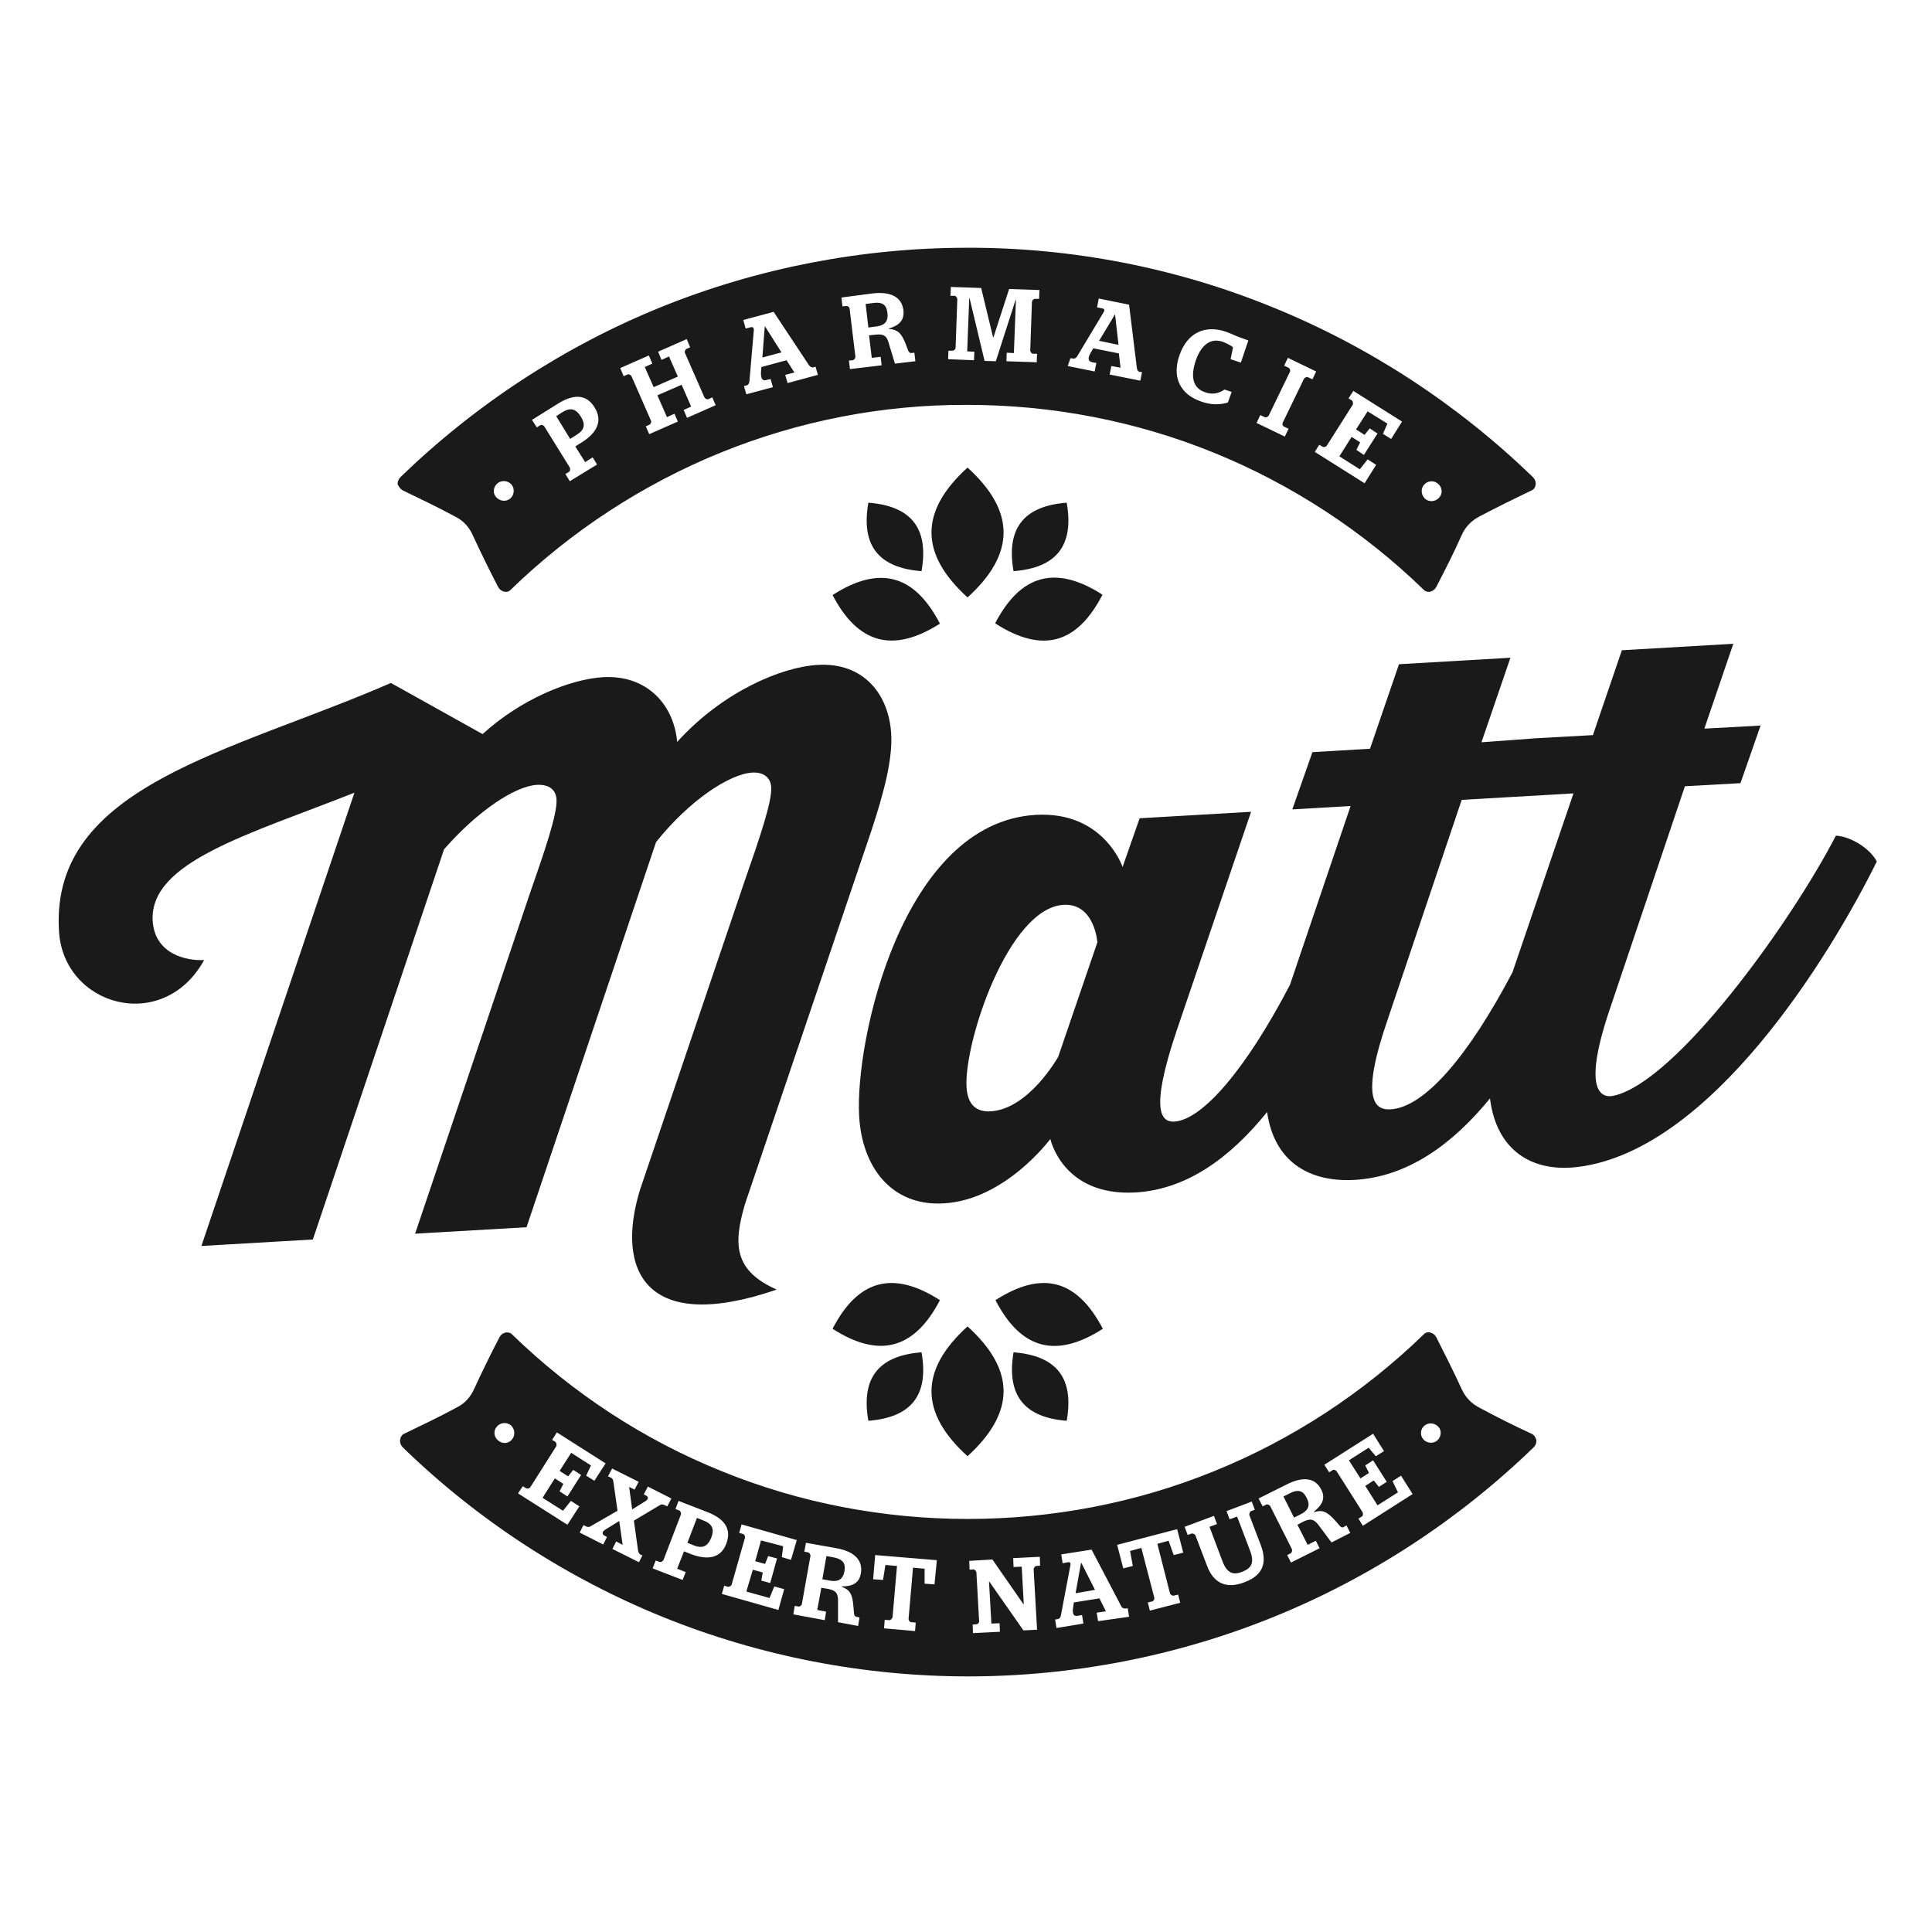
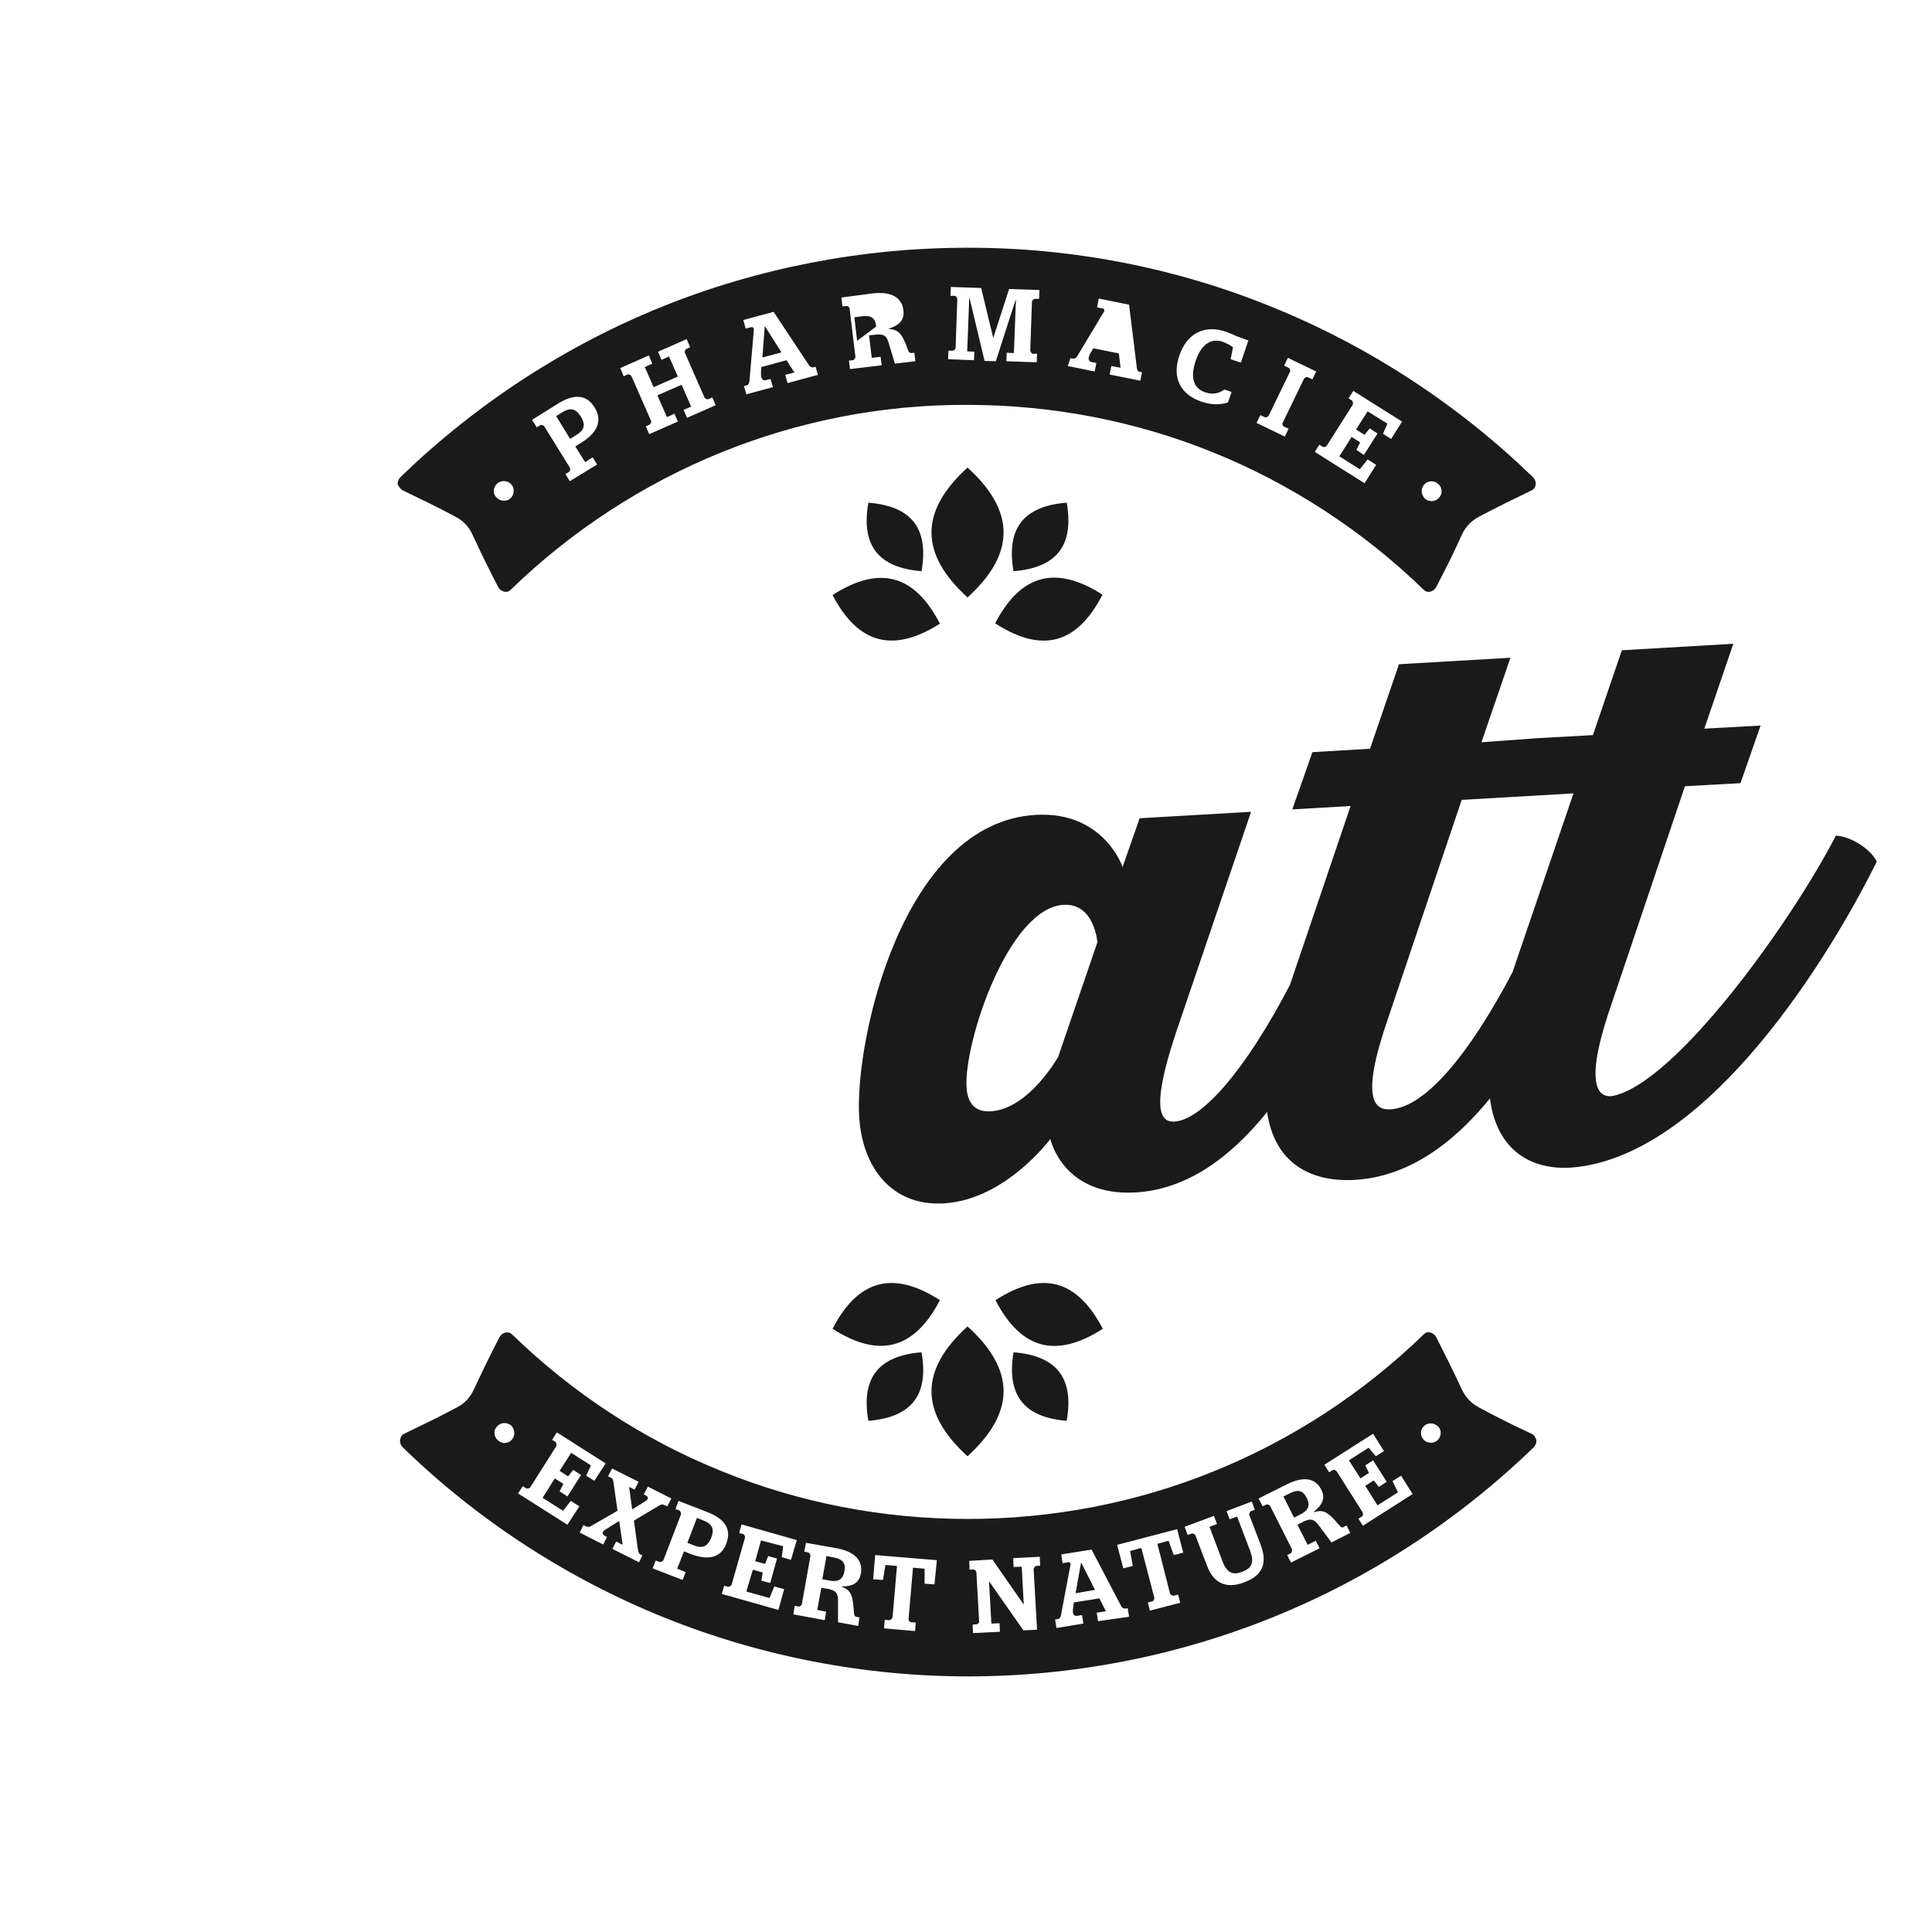
<svg xmlns="http://www.w3.org/2000/svg" version="1.1" id="Calque_1" x="0px" y="0px" viewBox="0 0 566.9 566.9" style="enable-background:new 0 0 566.9 566.9;" xml:space="preserve">
  <style type="text/css">
	.st0{fill:#1A1A1A;}
</style>
-   <path class="st0" d="M17.3,273c1.1,22.2,30.5,30.6,42.6,8.7c-5.1,0.3-14.5-1.7-15.1-11.5c-1-17.3,28.1-25.3,59.2-37.6l-44.9,133  l32.7-1.9l38.5-114.5c9.9-11.3,20.8-18.5,27.2-18.9c3.7-0.2,5.7,1.5,5.8,4.4c0.2,4.3-3.5,15.1-7.9,27.7L121.8,362l32.7-1.9l38-113  c9.8-12.3,21.6-20,28.2-20.4c3.5-0.2,5.5,1.6,5.6,4.4c0.2,4.3-3.5,15.1-7.9,27.7l-30.6,90.3c-7.3,23.8,1.7,42.5,40.1,29.3  c-12.3-5.5-12.9-12.9-9.3-25.1l36.9-109c4.2-12.6,6.4-21.8,6-29c-0.7-11.7-8.2-21-21.6-20.2c-10.5,0.6-27.8,7.8-41.2,22.6  c-1-11.1-9-19.7-21.7-19c-9.9,0.6-24.2,6.5-35.4,16.7l-26.9-15C68.2,220.7,14.8,230.4,17.3,273z" />
  <path class="st0" d="M434.7,217.8l8.5-24.8l-32.7,1.9l-8.5,24.8l-16.9,1l-5.9,16.8l17.1-1L378.5,289c-13.1,25.1-25.8,39.6-33.9,40.1  c-3.7,0.2-7.4-2.7,0.6-26.5l21.9-64.4l-32.7,1.9l-5,14.3c0,0-5.5-16.4-25.4-15.3c-39.3,2.2-53.2,66.4-51.9,88.4  c0.8,14.8,9.4,26.5,24.8,25.6c18.1-1,31.3-18.9,31.3-18.9s3.6,16.9,25,15.7c15-0.9,27.7-10.1,38.6-23.6  c2.1,14.7,12.5,20.7,25.8,19.9c15.4-0.9,28.6-10.4,39.6-23.9c1.9,15.4,12.5,21.8,25.9,20.1c39-4.9,73.9-61.9,87.6-89.6  c-1.9-3.8-7.7-7.4-12-7.6c-13.4,25.9-46.8,72.1-65.1,76.3c-4.4,1-9.2-2.4-0.9-26.4l21.7-64.4l16.3-0.9l5.9-16.9l-16.5,0.9l8.5-24.9  l-32.7,1.9l-8.5,24.9l-16.3,0.9l0,0L434.7,217.8z M310.5,310.1c0,0-8.6,15.4-19.9,16c-4.1,0.2-6.7-1.9-7-7.2  c-0.7-13.2,12.3-52.5,28.5-53.4c9.1-0.5,9.9,11,9.9,11L310.5,310.1z M461.7,232.8l-17.9,52.5c-13.1,24.9-25.9,39.6-35.7,40.2  c-4.5,0.3-9.2-2.4-0.9-26.4l21.7-64.4l15.6-0.9l0,0L461.7,232.8z" />
  <path class="st0" d="M313,147.5c-12.7,1-17.8,7.6-15.6,20.1C310.1,166.6,315.2,160,313,147.5z" />
  <path class="st0" d="M283.9,137.2c-14.1,12.8-14.1,25.3,0,38.1C298,162.5,298,150,283.9,137.2z" />
  <path class="st0" d="M275.8,183c-7.5-14.5-17.8-17.2-31.5-8.4C251.8,189,262.1,191.7,275.8,183z" />
  <path class="st0" d="M254.8,147.5c-2.2,12.5,2.9,19.1,15.6,20.1C272.6,155.1,267.5,148.5,254.8,147.5z" />
  <path class="st0" d="M323.5,174.5c-13.7-8.8-24-6-31.5,8.4C305.8,191.8,316,189,323.5,174.5z" />
  <path class="st0" d="M313,416.9c2.2-12.5-2.9-19.1-15.6-20.1C295.3,409.3,300.4,415.9,313,416.9z" />
  <path class="st0" d="M283.9,389.2c-14.1,12.8-14.1,25.3,0,38.1C298,414.4,298,402,283.9,389.2z" />
  <path class="st0" d="M254.8,416.9c12.7-1,17.8-7.6,15.6-20.1C257.7,397.8,252.6,404.4,254.8,416.9z" />
  <path class="st0" d="M244.3,389.9c13.7,8.8,24,6,31.5-8.4C262.1,372.7,251.8,375.4,244.3,389.9z" />
  <path class="st0" d="M292.1,381.5c7.5,14.5,17.8,17.2,31.5,8.4C316,375.4,305.8,372.7,292.1,381.5z" />
  <path class="st0" d="M118.2,143.9c5.2,2.5,10.4,5,15.4,7.7c2.4,1.2,4,3,5.1,5.4c2.4,5.2,4.9,10.3,7.5,15.3c0.4,0.7,1,1.1,1.7,1.3  c0.8,0.2,1.4,0,1.9-0.5c17.7-17.2,38.8-31,61.7-40.3c22.9-9.3,47.5-14.1,72.3-14c24.8,0,49.4,4.7,72.3,14  c22.9,9.3,44,23.1,61.7,40.3c0.5,0.5,1.2,0.7,1.9,0.5c0.7-0.2,1.3-0.6,1.7-1.3c2.6-5,5.2-10.1,7.5-15.3c1.1-2.4,2.7-4.1,5.1-5.4  c5.1-2.7,10.2-5.2,15.4-7.7c0.7-0.3,1.1-0.9,1.2-1.7c0.1-0.8-0.2-1.6-0.8-2.2c-22-21.3-48.1-38.4-76.5-49.9  c-28.4-11.6-59.1-17.5-89.6-17.4c-30.6,0-61.3,5.9-89.7,17.4c-28.4,11.5-54.5,28.6-76.5,49.9c-0.6,0.6-0.9,1.4-0.8,2.2  C117.1,142.9,117.5,143.5,118.2,143.9z M417.8,142.3c1-1.2,2.8-1.5,4.1-0.4c1.3,1,1.5,2.9,0.4,4.1c-1,1.2-2.9,1.4-4.1,0.4  C417,145.3,416.8,143.5,417.8,142.3z M388.1,131.1c0.4,0.2,1,0,1.2-0.3l7.6-12c0.2-0.3,0.1-1-0.2-1.3l-1-0.6l1.4-2.2l14.3,9  l-3.2,5.1l-2.4-1.5l1.3-3l-5.8-3.6l-3.4,5.3l2.5,1.6l1.5-1.9l2.3,1.5l-4,6.3L398,132l1.1-2.2l-2.5-1.6l-3.6,5.7l6,3.8l2.3-2.9  l2.5,1.6l-3.4,5.4l-14.6-9.2l1.3-2.1L388.1,131.1z M369.8,121.8l1.3,0.6c0.4,0.2,1-0.1,1.2-0.5l6.2-12.8c0.2-0.4,0-1-0.4-1.2  l-1.3-0.6l1.1-2.3l8.3,4l-1.1,2.3l-1.3-0.6c-0.4-0.2-1,0.1-1.2,0.5l-6.2,12.8c-0.2,0.4-0.1,1,0.4,1.2l1.3,0.6l-1.1,2.3l-8.3-4  L369.8,121.8z M346.1,104.2c2.3-6.6,7.5-8.9,13.5-6.9c1.7,0.6,2.9,1.2,3.4,1.4l3.3,1.2l-2.2,6.5l-3-1l0.7-3.5  c-0.6-0.5-1.7-1.1-3-1.6c-3.1-1.1-6.1,0.3-7.9,5.4c-1.7,5-0.8,8.2,2.7,9.4c2.3,0.8,4.1,0.3,5.7-0.8l2.1,0.7l-1.1,3.1  c-2.2,0.7-4.9,0.8-7.9-0.3C346.3,115.7,343.8,110.7,346.1,104.2z M314.1,105.1l0.7,0.1c0.6,0.1,1-0.2,1.3-0.7l7.8-13  c0.3-0.5,0.1-0.9-0.4-1l-1.6-0.3l0.5-2.6l8.9,1.8l2.3,18.7c0.1,0.5,0.4,1,0.8,1l0.7,0.1l-0.5,2.5l-9-1.8l0.5-2.5l2.7,0.5l-0.5-4.2  l-7.5-1.5l-0.7,1.2c-0.9,1.5-1,2.6,0.4,2.9l1.2,0.2l-0.5,2.5l-7.9-1.6L314.1,105.1z M278.3,102.9l1.2,0c0.5,0,0.9-0.5,0.9-0.9  l0.5-14.2c0-0.4-0.4-1-0.8-1l-1.2,0l0.1-2.6l8.9,0.3l3.5,14.5h0.1l4.6-14.2l8.9,0.3l-0.1,2.6l-1.2,0c-0.5,0-0.9,0.5-0.9,0.9  l-0.5,14.2c0,0.4,0.4,1,0.8,1l1.2,0l-0.1,2.5l-8.9-0.3l0.1-2.5l2.1,0.1l0.6-15.6H298l-5.8,18l-3.3-0.1l-4.4-18.4h-0.1l-0.6,15.6  l2.1,0.1l-0.1,2.5l-7.6-0.3L278.3,102.9z M256,86.1c5.2-0.6,8.6,0.9,9.1,5c0.3,2.8-1.2,4.4-4.3,5.3l0,0.1c2.4,0.2,3.6,1,4.9,4.3  l0.8,2.1c0.2,0.5,0.6,0.7,0.8,0.7l1-0.1l0.3,2.5l-6,0.7l-1.7-5.6c-0.6-2.5-1.5-3.2-4-2.9l-1.9,0.2l0.8,6.6l2.6-0.3l0.3,2.5l-9.3,1.1  l-0.3-2.5l1.1-0.1c0.5-0.1,0.8-0.6,0.8-1l-1.7-14.1c0-0.4-0.5-0.9-1-0.8l-1.1,0.1l-0.3-2.6L256,86.1z M227,91.5l10.4,15.7  c0.3,0.4,0.8,0.7,1.2,0.6l0.7-0.2l0.7,2.4l-8.9,2.4l-0.7-2.4l2.7-0.7l-2.3-3.6l-7.4,2l-0.1,1.4c-0.1,1.8,0.3,2.8,1.6,2.4l1.2-0.3  l0.7,2.4l-7.8,2.1l-0.7-2.4l0.7-0.2c0.6-0.1,0.8-0.6,0.9-1.2l1.3-15.1c0-0.6-0.3-0.9-0.8-0.8l-1.6,0.4l-0.7-2.5L227,91.5z   M190.4,104.3l1,2.4l-2.2,1l2.6,5.9l7.1-3.1l-2.6-5.9l-2.2,1l-1-2.4l8.4-3.7l1,2.4l-1.1,0.5c-0.4,0.2-0.6,0.9-0.4,1.2l5.7,13  c0.2,0.4,0.8,0.7,1.2,0.5l1.1-0.5l1,2.3l-8.4,3.7l-1-2.3l2.2-1l-2.8-6.4l-7.1,3.1l2.8,6.4l2.2-1l1,2.3l-8.4,3.7l-1-2.3l1.1-0.5  c0.4-0.2,0.6-0.9,0.4-1.2l-5.7-13c-0.2-0.4-0.8-0.7-1.2-0.5l-1.1,0.5l-1-2.4L190.4,104.3z M163.8,118.4c4.5-2.8,8.3-2.8,10.7,1.2  c2.4,3.9,0.7,7.4-3.8,10.2l-1.9,1.2l2.9,4.6l2.2-1.4l1.3,2.1l-8,4.9l-1.3-2.1l1-0.6c0.4-0.2,0.5-0.9,0.3-1.3l-7.5-12.1  c-0.2-0.3-0.9-0.6-1.2-0.3l-1,0.6l-1.4-2.2L163.8,118.4z M146,141.8c1.2-1,3.1-0.8,4.1,0.4c1,1.2,0.8,3.1-0.4,4.1  c-1.2,1-3,0.8-4.1-0.4C144.5,144.7,144.7,142.9,146,141.8z" />
  <path class="st0" d="M169.3,127.5c2.6-1.6,2.3-3.4,1.1-5.3c-1.2-1.9-2.7-2.9-5.3-1.3l-1.9,1.2l4.1,6.7L169.3,127.5z" />
-   <path class="st0" d="M257.1,95.8c3-0.4,3.5-1.9,3.3-3.9c-0.2-2-1-3.4-4.1-3l-2.3,0.3l0.8,6.9L257.1,95.8z" />
+   <path class="st0" d="M257.1,95.8c-0.2-2-1-3.4-4.1-3l-2.3,0.3l0.8,6.9L257.1,95.8z" />
  <polygon class="st0" points="224.5,95.8 224.4,95.8 223.7,104.9 229.3,103.4 " />
-   <polygon class="st0" points="327.2,92.3 327.2,92.2 322.5,100 328.2,101.2 " />
  <path class="st0" d="M378.6,438.1l-2,1l3.1,6.2l2-1c2.7-1.4,2.6-3,1.7-4.8C382.5,437.7,381.3,436.8,378.6,438.1z" />
  <path class="st0" d="M244.7,457l-2.2-0.4l-1.2,6.8l2.2,0.4c3,0.5,3.9-0.8,4.3-2.8C248.1,459.1,247.7,457.6,244.7,457z" />
  <polygon class="st0" points="317.2,458.6 315.6,467.5 321.3,466.5 317.3,458.6 " />
  <path class="st0" d="M449.4,420.7c-5.2-2.4-10.4-5-15.4-7.7c-2.3-1.2-4-3-5.1-5.4c-2.4-5.2-4.9-10.2-7.5-15.3  c-0.4-0.7-1-1.1-1.7-1.3c-0.8-0.2-1.4,0-1.9,0.5c-17.7,17.2-38.8,31-61.6,40.2c-22.8,9.3-47.5,14-72.2,14c-24.8,0-49.4-4.7-72.2-14  c-22.9-9.2-43.9-23-61.6-40.2c-0.5-0.5-1.2-0.6-1.9-0.5c-0.7,0.2-1.3,0.6-1.7,1.3c-2.6,5-5.1,10.1-7.5,15.3  c-1.1,2.4-2.7,4.2-5.1,5.4c-5,2.7-10.2,5.2-15.4,7.7c-0.7,0.3-1.1,1-1.2,1.8c-0.1,0.8,0.2,1.6,0.8,2.2c21.9,21.3,48,38.3,76.4,49.8  c28.4,11.5,59,17.4,89.5,17.4c30.5,0,61.1-5.9,89.5-17.4c28.4-11.5,54.4-28.5,76.4-49.8c0.6-0.6,0.9-1.4,0.8-2.2  C450.5,421.6,450.1,421,449.4,420.7z M150.3,422.3c-1,1.3-2.8,1.5-4.1,0.4c-1.3-1-1.5-2.9-0.4-4.1c1-1.2,2.8-1.4,4.1-0.4  C151,419.2,151.3,421,150.3,422.3z M166.5,447.4l-14.5-9.2l1.4-2.1l1,0.6c0.4,0.2,1,0,1.2-0.3l7.6-12c0.2-0.3,0.1-1-0.2-1.3l-1-0.6  l1.4-2.2l14.3,9.1l-3.3,5.1l-2.4-1.5l1.4-3l-5.8-3.7l-3.4,5.3l2.5,1.6l1.5-1.9l2.3,1.5l-4,6.3l-2.3-1.5l1.1-2.2l-2.5-1.6l-3.6,5.7  l6,3.8l2.3-2.9l2.5,1.6L166.5,447.4z M187.5,458.4l-7.8-3.9l1.1-2.2l1.9,1l-1-7l-4.2,2.6c-0.9,0.6-0.9,1.3-0.1,1.7l0.7,0.4l-1.1,2.2  l-6.9-3.5l1.1-2.2l0.8,0.4c0.4,0.2,0.9,0.2,1.2,0l8-4.6l-1.2-8.4c-0.1-0.8-0.3-1.1-0.7-1.3l-0.9-0.4l1.2-2.3l7.8,3.9l-1.2,2.3  l-1.6-0.8l0.9,6.6l3.7-2.3c1.3-0.7,1-1.5,0.3-1.8l-0.6-0.3l1.2-2.3l6.9,3.5l-1.2,2.3l-0.9-0.4c-0.4-0.2-0.9-0.2-1.2,0l-7.7,4.6  l1.2,8.6c0.1,0.8,0.4,1.2,0.8,1.4l0.5,0.2L187.5,458.4z M202.7,456l-2-0.8l-2,5.1l2.5,1l-0.9,2.3l-8.8-3.4l0.9-2.3l1.1,0.4  c0.4,0.2,1-0.2,1.2-0.6l5.1-13.3c0.1-0.4-0.1-1-0.5-1.2l-1.1-0.4l0.9-2.4l8.5,3.3c4.9,1.9,7.2,4.9,5.5,9.3  C211.5,457.2,207.7,457.9,202.7,456z M223.3,452l-1.7,6.1l2.9,0.8l0.9-2.3l2.6,0.7l-2,7.2l-2.6-0.7l0.4-2.4l-2.9-0.8L219,467  l6.8,1.9l1.4-3.4l2.9,0.8l-1.7,6.1l-16.6-4.7l0.7-2.4l1.1,0.3c0.4,0.1,1-0.3,1.1-0.7l3.9-13.7c0.1-0.4-0.2-1-0.6-1.1l-1.1-0.3  l0.7-2.5l16.2,4.6l-1.7,5.8l-2.7-0.8l0.4-3.2L223.3,452z M252.6,461.7c-0.5,2.8-2.4,3.8-5.6,3.8l0,0.1c2.3,0.9,3.1,2,3.4,5.6  l0.2,2.3c0.1,0.6,0.3,0.8,0.6,0.9l1,0.2l-0.4,2.5l-5.9-1.1l0-5.8c0.1-2.6-0.5-3.5-3-4l-1.9-0.3l-1.2,6.5l2.6,0.5l-0.4,2.5l-9.2-1.7  l0.4-2.5l1.1,0.2c0.4,0.1,1-0.4,1-0.8l2.5-14c0.1-0.4-0.3-1-0.7-1.1l-1.1-0.2l0.5-2.6l9,1.6C250.5,455.2,253.3,457.7,252.6,461.7z   M274.2,464.9l-2.9-0.2l0-4.4l-3.4-0.3l-1.3,15c0,0.4,0.3,1,0.8,1l1.3,0.1l-0.2,2.5l-9.1-0.8l0.2-2.5l1.3,0.1c0.5,0,0.9-0.5,1-0.9  l1.3-15l-3.4-0.3l-0.7,4.4l-2.9-0.2l0.6-7.1l18.1,1.5L274.2,464.9z M304.3,478.2l-4,0.2l-10-14.3l-0.1,0l0.7,12.3l2.4-0.1l0.1,2.5  l-7.9,0.4l-0.1-2.5l1.1-0.1c0.5,0,0.9-0.6,0.8-1l-0.8-14.2c0-0.4-0.5-0.9-0.9-0.9l-1.1,0.1l-0.1-2.6l6.8-0.4l9.1,13.1l0.1,0l-0.6-11  l-2.4,0.1l-0.1-2.6l7.8-0.4l0.1,2.6l-1.1,0.1c-0.4,0-0.8,0.6-0.8,1L304.3,478.2z M322.2,475.7l-0.4-2.5l2.7-0.4l-1.9-3.8l-7.5,1.2  l-0.2,1.4c-0.3,1.8,0,2.8,1.4,2.5l1.2-0.2l0.4,2.5l-7.9,1.3l-0.4-2.5l0.7-0.1c0.6-0.1,0.9-0.5,1-1.1l2.8-14.8  c0.1-0.6-0.2-0.9-0.7-0.8l-1.6,0.3l-0.4-2.6l8.9-1.4l8.7,16.6c0.2,0.5,0.7,0.7,1.2,0.7l0.7-0.1l0.4,2.5L322.2,475.7z M343.3,467.5  c0.1,0.4,0.7,0.8,1.1,0.7l1.3-0.3l0.6,2.4l-8.9,2.3l-0.6-2.4l1.3-0.3c0.4-0.1,0.7-0.7,0.6-1.1l-3.8-14.6l-3.3,0.9l0.8,4.4l-2.8,0.7  l-1.8-6.9l17.6-4.6l1.8,6.9l-2.8,0.7l-1.5-4.2l-3.3,0.9L343.3,467.5z M365.1,464.3c-5.2,2-9,0.3-10.9-4.8l-3.4-8.9  c-0.1-0.4-0.7-0.7-1.2-0.6l-1.1,0.4l-0.9-2.4l8.6-3.2l0.9,2.4l-2.2,0.8l3.8,10.1c1.4,3.7,3.3,4.1,5.8,3.1c2.6-1,3.7-2.5,2.3-6.2  L363,445l-2.2,0.8l-0.9-2.4l7.4-2.8l0.9,2.4l-1.1,0.4c-0.4,0.2-0.6,0.8-0.5,1.2l3.4,8.9C371.9,458.7,370.5,462.3,365.1,464.3z   M390.7,452.6l-3.5-4.7c-1.5-2.1-2.5-2.5-4.8-1.4l-1.7,0.9l3,5.9l2.4-1.2l1.1,2.2l-8.4,4.2l-1.1-2.2l1-0.5c0.4-0.2,0.5-0.9,0.4-1.2  l-6.4-12.7c-0.2-0.3-0.8-0.6-1.2-0.4l-1,0.5l-1.2-2.3l8.2-4.1c4.7-2.4,8.4-2.1,10.2,1.5c1.3,2.5,0.3,4.5-2.2,6.5l0.1,0.1  c2.3-0.7,3.7-0.3,6.1,2.4l1.5,1.7c0.4,0.4,0.8,0.5,1,0.3l0.9-0.5l1.1,2.2L390.7,452.6z M399.9,447.7l-1.3-2.1l1-0.6  c0.4-0.2,0.4-0.9,0.2-1.3l-7.6-12c-0.2-0.3-0.9-0.6-1.2-0.3l-1,0.6l-1.4-2.2l14.3-9.1l3.2,5.1l-2.4,1.5l-2.1-2.5l-5.8,3.7l3.4,5.3  l2.5-1.6l-1.1-2.2l2.3-1.5l4,6.3l-2.3,1.5l-1.5-1.9l-2.5,1.6l3.6,5.7l6-3.8l-1.6-3.3l2.5-1.6l3.4,5.4L399.9,447.7z M421.7,422.7  c-1.2,1-3.1,0.8-4.1-0.4c-1-1.2-0.8-3.1,0.4-4c1.2-1,3-0.8,4.1,0.4C423.1,419.8,422.9,421.7,421.7,422.7z" />
  <path class="st0" d="M206.5,446.2l-2-0.8l-2.8,7.3l2,0.8c2.9,1.1,4.1-0.2,5-2.3C209.5,449.1,209.4,447.3,206.5,446.2z" />
</svg>